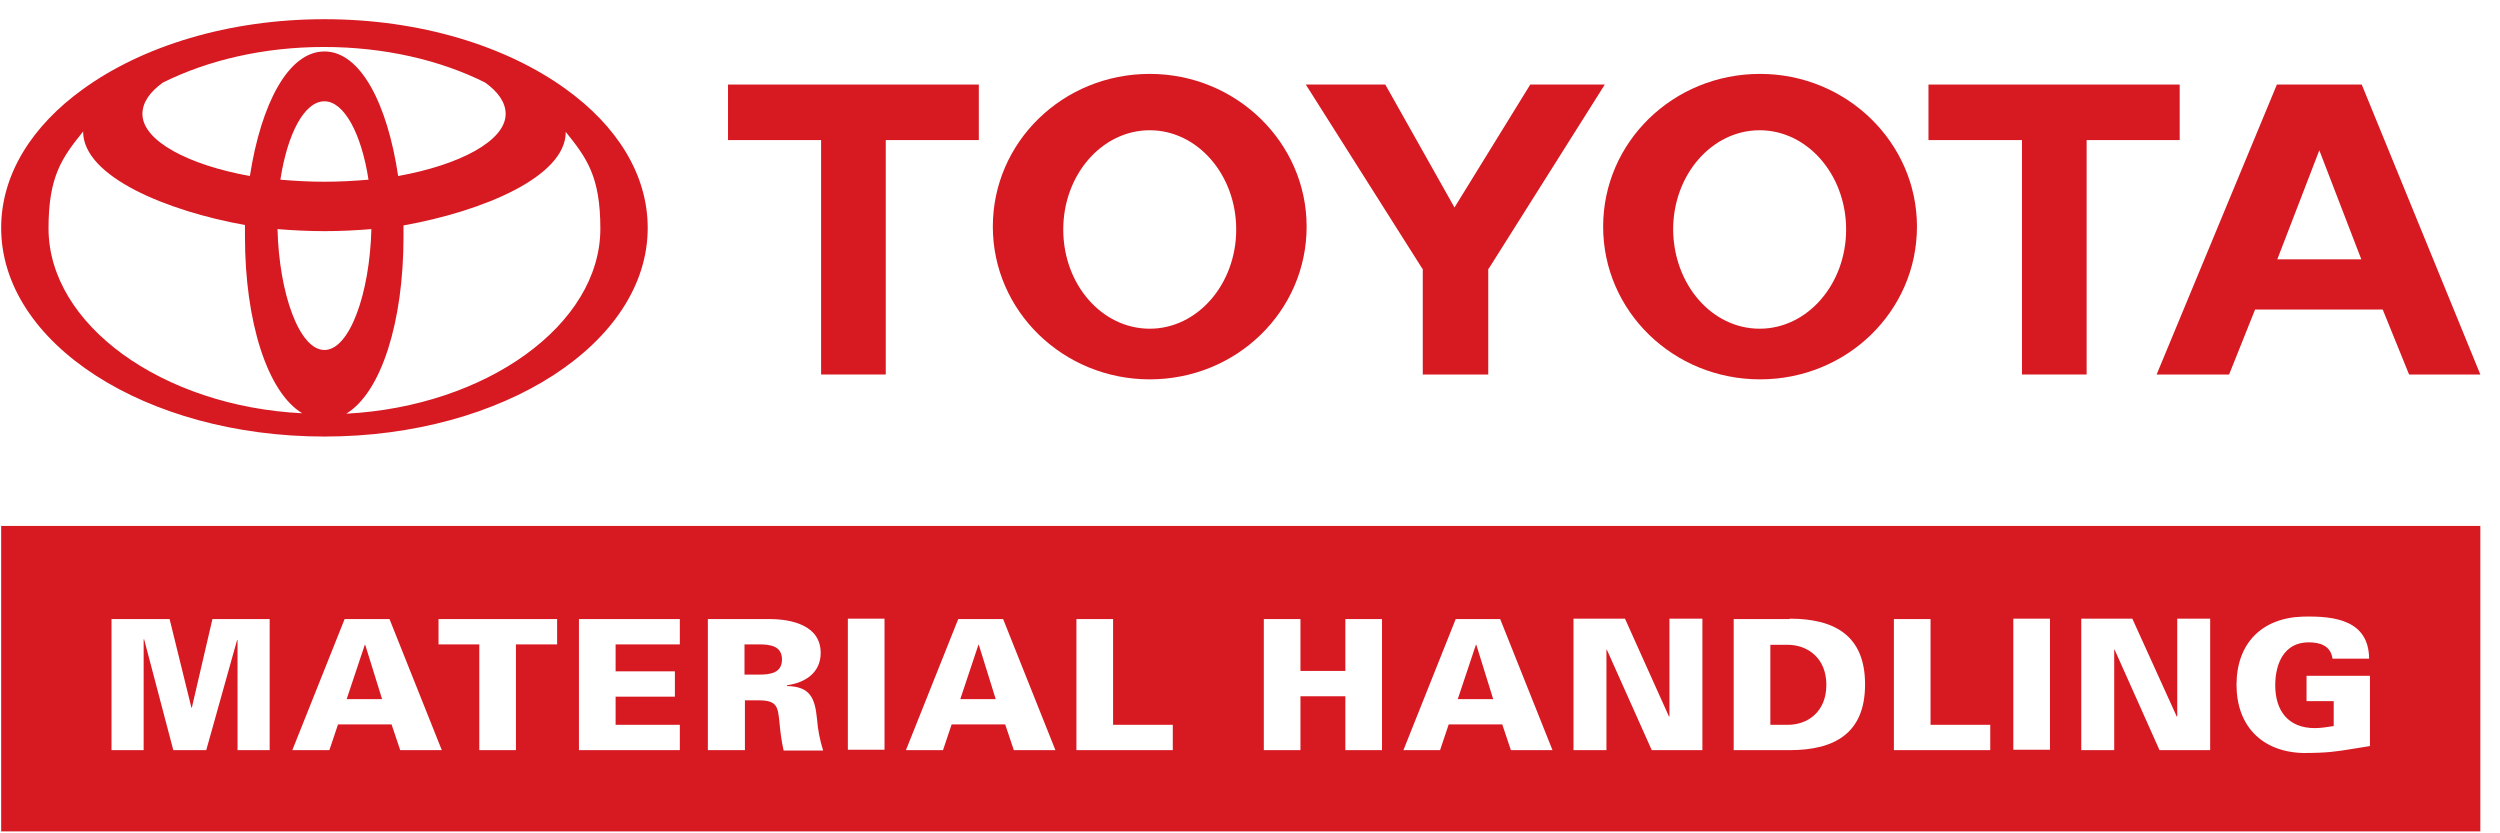
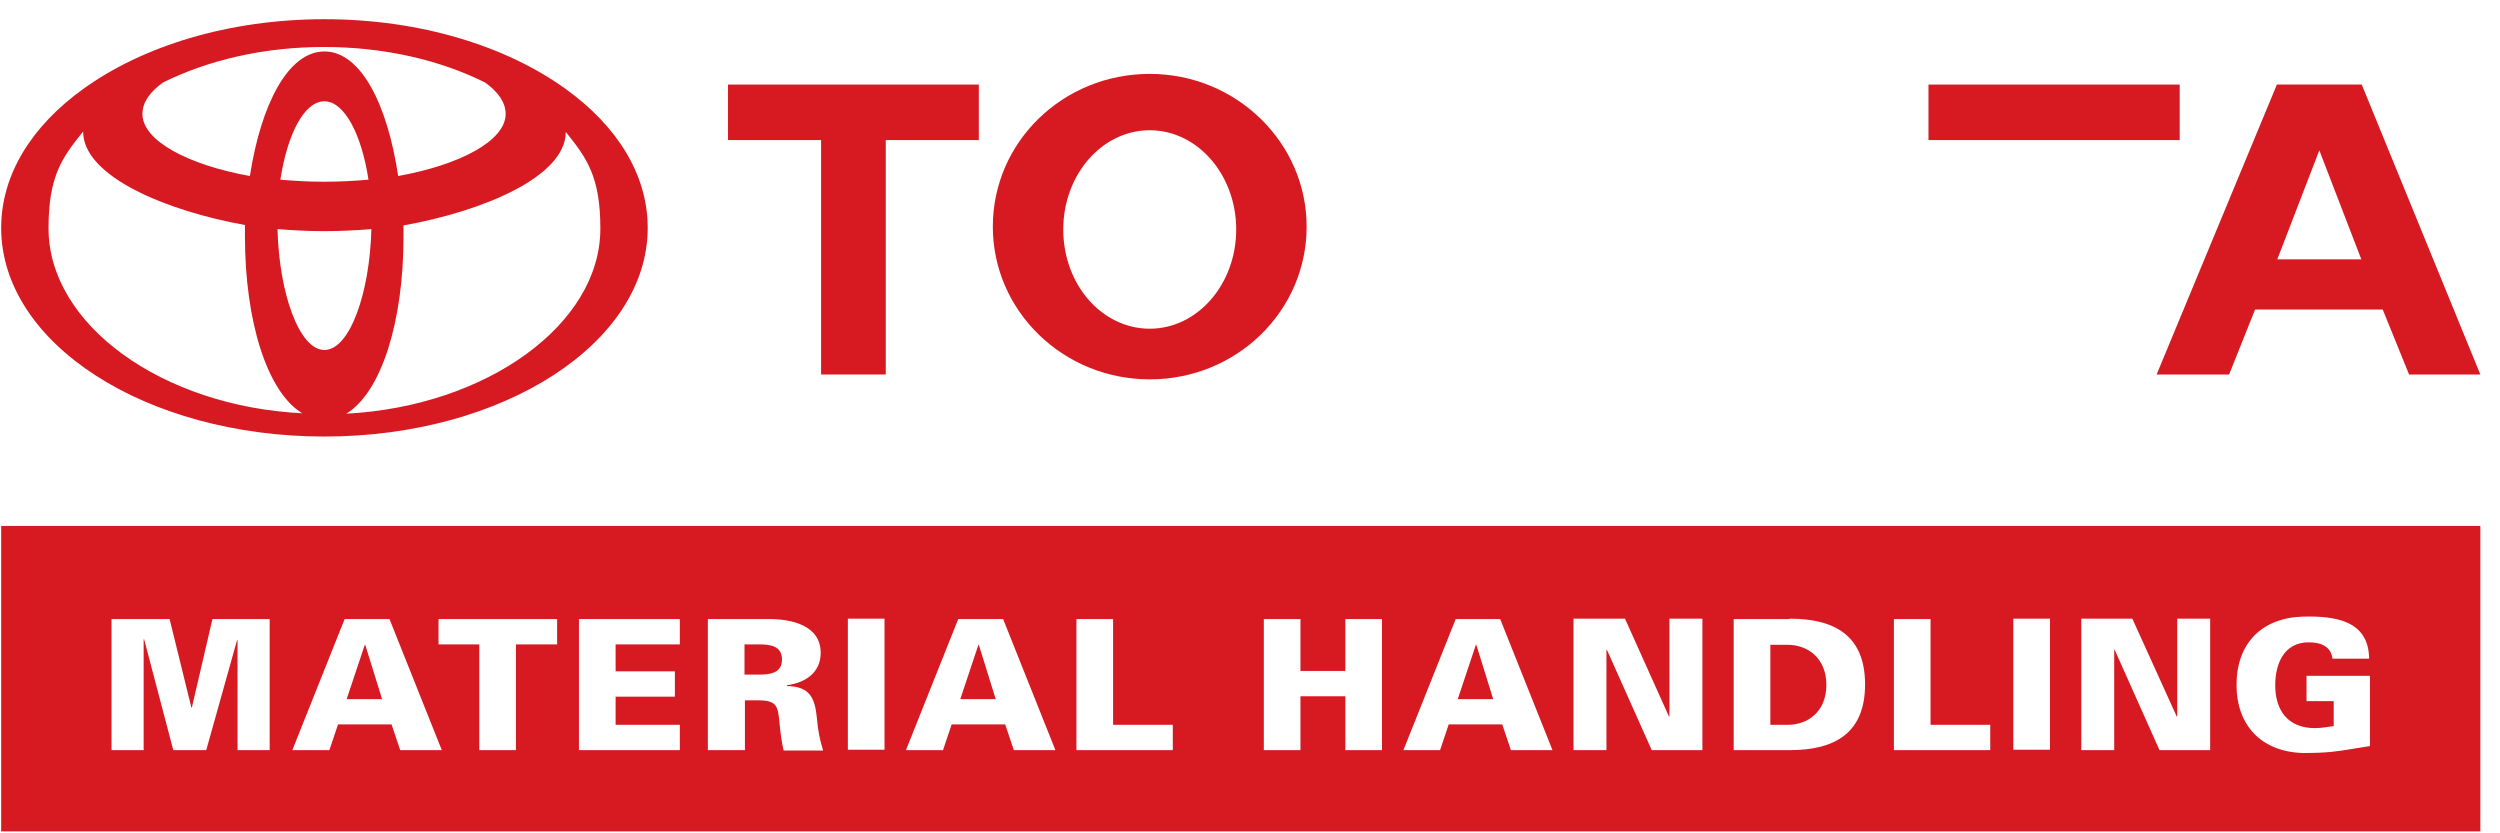
<svg xmlns="http://www.w3.org/2000/svg" width="120" height="40" viewBox="0 0 120 40" fill="none">
  <path d="M15.573 20.954C24.152 20.954 31.09 16.466 31.09 10.938C31.09 8.37 29.608 6.038 27.157 4.274C24.31 2.216 20.179 0.922 15.573 0.922C10.967 0.922 6.836 2.216 3.989 4.274C1.538 6.038 0.056 8.37 0.056 10.938C0.056 16.485 6.994 20.954 15.573 20.954ZM15.573 2.47C13.834 2.47 12.529 4.999 11.995 8.449C9.05 7.92 6.836 6.763 6.836 5.469C6.836 4.921 7.192 4.411 7.824 3.96C9.999 2.882 12.667 2.255 15.553 2.255C18.439 2.255 21.128 2.882 23.282 3.96C23.915 4.411 24.271 4.921 24.271 5.469C24.271 6.763 22.057 7.92 19.111 8.449C18.598 4.999 17.313 2.47 15.573 2.47ZM15.573 16.799C14.367 16.799 13.399 14.094 13.32 10.997C14.051 11.056 14.802 11.095 15.573 11.095C16.344 11.095 17.095 11.056 17.827 10.997C17.747 14.094 16.779 16.799 15.573 16.799ZM15.573 8.723C14.842 8.723 14.15 8.684 13.458 8.625C13.794 6.43 14.604 4.862 15.573 4.862C16.522 4.862 17.352 6.43 17.688 8.625C16.996 8.684 16.305 8.723 15.573 8.723ZM2.329 10.958C2.329 8.449 2.981 7.567 3.989 6.312C3.989 8.488 8.042 10.134 11.758 10.801C11.758 10.899 11.758 11.252 11.758 11.35C11.758 15.427 12.825 18.818 14.506 19.837C7.785 19.504 2.329 15.584 2.329 10.958ZM16.621 19.857C18.301 18.837 19.368 15.447 19.368 11.369C19.368 11.271 19.368 10.919 19.368 10.82C23.105 10.154 27.157 8.508 27.157 6.332C28.165 7.586 28.817 8.468 28.817 10.977C28.817 15.584 23.342 19.504 16.621 19.857Z" fill="#D71921" />
  <path d="M46.983 4.059H34.945V6.724H39.413V17.976H42.516V6.724H46.983V4.059Z" fill="#D71921" />
-   <path d="M104.625 4.059H92.567V6.724H97.055V17.976H100.158V6.724H104.625V4.059Z" fill="#D71921" />
+   <path d="M104.625 4.059H92.567V6.724H97.055V17.976V6.724H104.625V4.059Z" fill="#D71921" />
  <path d="M47.656 10.878C47.656 6.82 51.016 3.547 55.187 3.547C59.338 3.547 62.718 6.84 62.718 10.878C62.718 14.935 59.358 18.209 55.187 18.209C51.036 18.209 47.656 14.935 47.656 10.878ZM55.187 15.778C57.48 15.778 59.338 13.642 59.338 11.015C59.338 8.388 57.48 6.252 55.187 6.252C52.894 6.252 51.036 8.388 51.036 11.015C51.036 13.661 52.894 15.778 55.187 15.778Z" fill="#D71921" />
-   <path d="M76.951 10.878C76.951 6.82 80.311 3.547 84.482 3.547C88.633 3.547 92.014 6.84 92.014 10.878C92.014 14.935 88.653 18.209 84.482 18.209C80.311 18.209 76.951 14.935 76.951 10.878ZM84.463 15.778C86.756 15.778 88.614 13.642 88.614 11.015C88.614 8.388 86.756 6.252 84.463 6.252C82.17 6.252 80.311 8.388 80.311 11.015C80.331 13.661 82.17 15.778 84.463 15.778Z" fill="#D71921" />
-   <path d="M77.03 4.059H73.452L69.815 9.959L66.494 4.059H62.679L68.273 12.899H68.293V17.976H71.436V12.899H71.456L77.03 4.059Z" fill="#D71921" />
  <path d="M115.636 17.976H119.056L113.363 4.059H109.291L103.518 17.976H106.997L108.243 14.859H114.371L115.636 17.976ZM109.31 12.448L111.327 7.214L113.343 12.448H109.31Z" fill="#D71921" />
  <path fill-rule="evenodd" clip-rule="evenodd" d="M119.056 25.246H0.056V39.908H119.056V25.246ZM5.353 36.007V29.715H8.141L9.188 33.969H9.208L10.196 29.715H12.944V36.007H11.402V30.735L11.382 30.715L9.9 36.007H8.318L6.915 30.676L6.895 30.695V36.007H5.353ZM16.542 29.715L14.031 36.007H15.81L16.225 34.772H18.795L19.21 36.007H21.207L18.696 29.715H16.542ZM17.53 30.95L18.34 33.557H16.64L17.51 30.95H17.53ZM23.006 30.93H21.049V29.715H26.742V30.93H24.765V36.007H23.006V30.93ZM27.789 29.715V36.007H32.632V34.792H29.549V33.439H32.395V32.224H29.549V30.93H32.632V29.715H27.789ZM35.736 36.007H33.977V29.715H36.922C37.989 29.715 39.393 30.009 39.393 31.342C39.393 32.283 38.661 32.773 37.772 32.891V32.93C38.899 32.949 39.116 33.518 39.215 34.498C39.255 35.027 39.353 35.517 39.511 36.027H37.614C37.515 35.596 37.456 35.145 37.416 34.694L37.413 34.663C37.336 33.921 37.305 33.616 36.408 33.616H35.756V36.007H35.736ZM36.428 32.381C36.981 32.381 37.535 32.303 37.535 31.656C37.535 31.009 36.981 30.93 36.428 30.93H35.736V32.381H36.428ZM40.697 29.696H42.457V35.988H40.697V29.696ZM43.485 36.007L45.995 29.715H48.15L50.66 36.007H48.664L48.249 34.772H45.679L45.264 36.007H43.485ZM47.794 33.557L46.983 30.95H46.964L46.094 33.557H47.794ZM51.668 29.715V36.007H56.294V34.792H53.428V29.715H51.668ZM60.663 36.007V29.715H62.422V32.205H64.577V29.715H66.336V36.007H64.577V33.42H62.422V36.007H60.663ZM69.874 29.715L67.364 36.007H69.123L69.538 34.772H72.108L72.523 36.007H74.52L72.009 29.715H69.874ZM70.863 30.95L71.673 33.557H69.973L70.843 30.95H70.863ZM75.528 29.696H77.999L80.114 34.4L80.133 34.38V29.696H81.715V36.007H79.284L77.129 31.185H77.109V36.007H75.528V29.696ZM89.523 32.851C89.523 30.519 88.08 29.696 85.906 29.696V29.715H83.217V36.007H85.906C88.08 36.007 89.523 35.184 89.523 32.851ZM85.807 34.792H84.977V30.95H85.807C86.756 30.95 87.665 31.577 87.665 32.871C87.665 34.165 86.775 34.792 85.807 34.792ZM90.907 36.007V29.715H92.666V34.792H95.532V36.007H90.907ZM96.639 29.696H98.399V35.988H96.639V29.696ZM99.901 29.696H102.352L104.487 34.4L104.507 34.38V29.696H106.088V36.007H103.657L101.502 31.185H101.482V36.007H99.901V29.696ZM110.714 33.655H111.999H112.018V34.851C111.989 34.855 111.958 34.86 111.926 34.865C111.684 34.903 111.389 34.949 111.109 34.949C109.844 34.949 109.211 34.126 109.211 32.891C109.211 31.871 109.627 30.832 110.813 30.832C111.386 30.832 111.88 31.009 111.959 31.616H113.718C113.699 29.774 112.078 29.558 110.536 29.598C108.559 29.656 107.353 30.891 107.353 32.871C107.353 34.831 108.559 36.086 110.536 36.144C111.721 36.144 112.151 36.073 112.956 35.94C113.184 35.902 113.443 35.859 113.758 35.811V32.44H110.714V33.655Z" fill="#D71921" />
</svg>